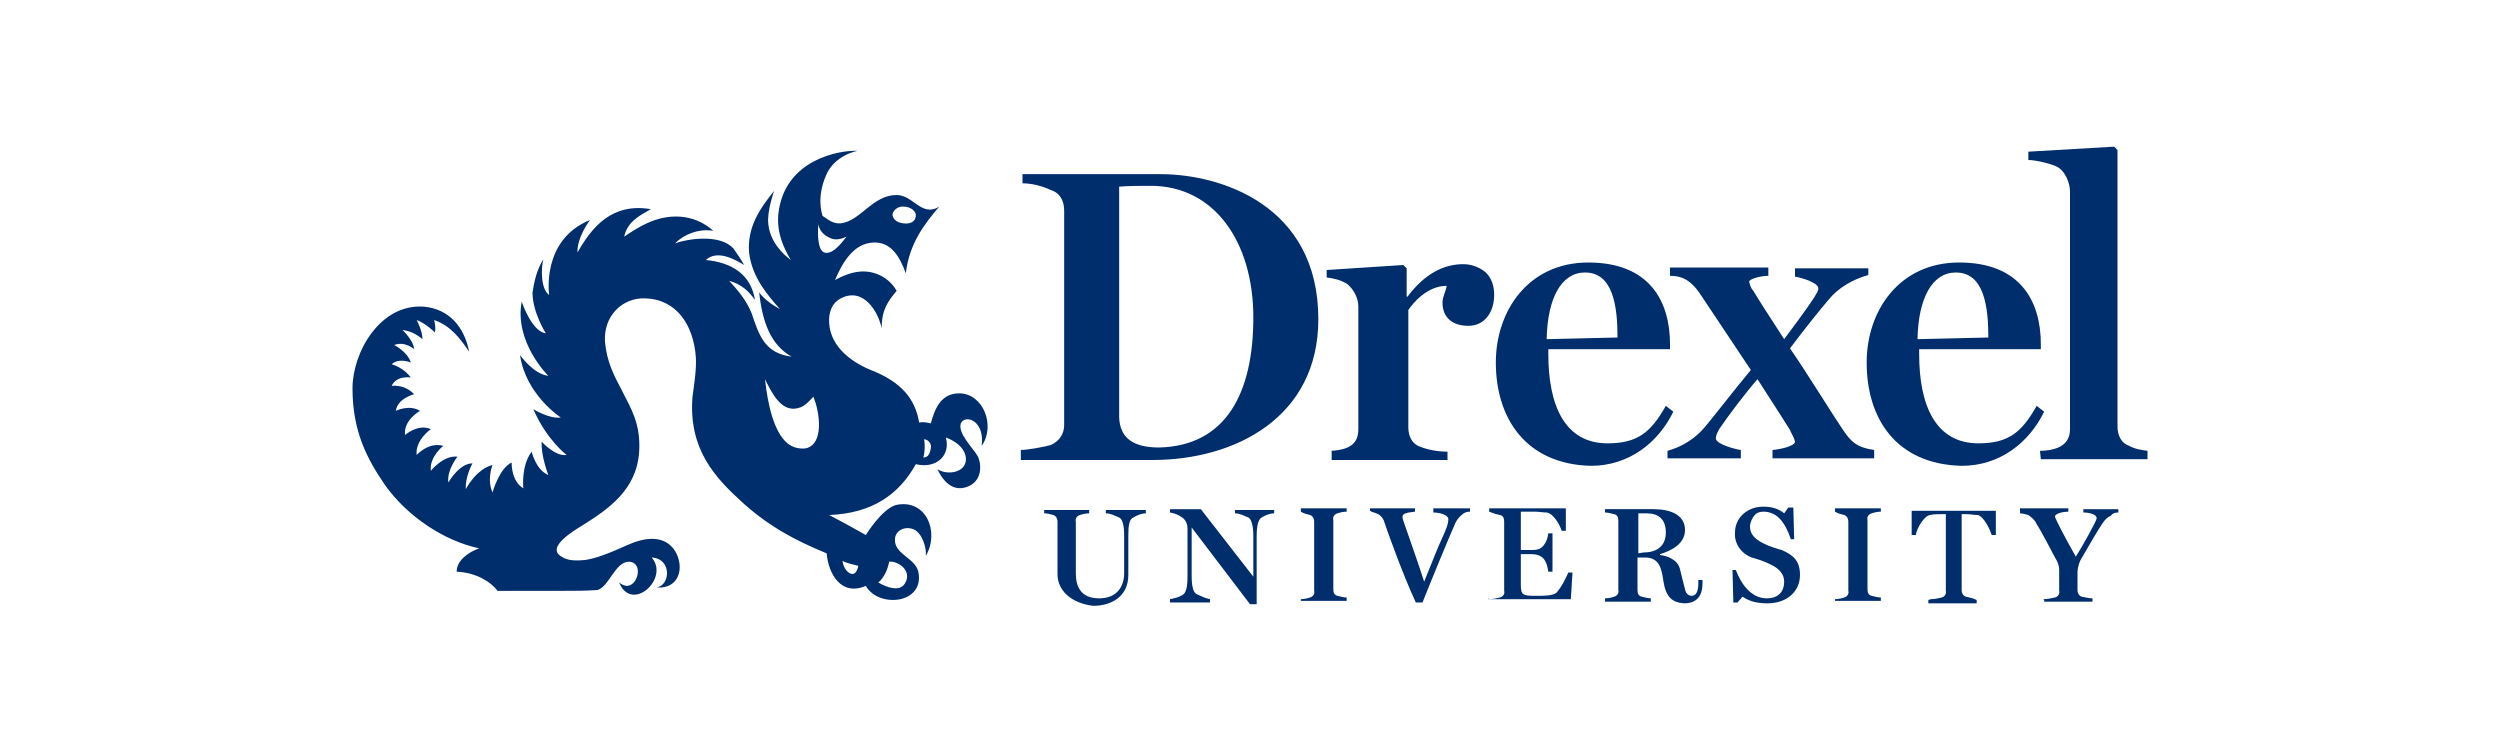
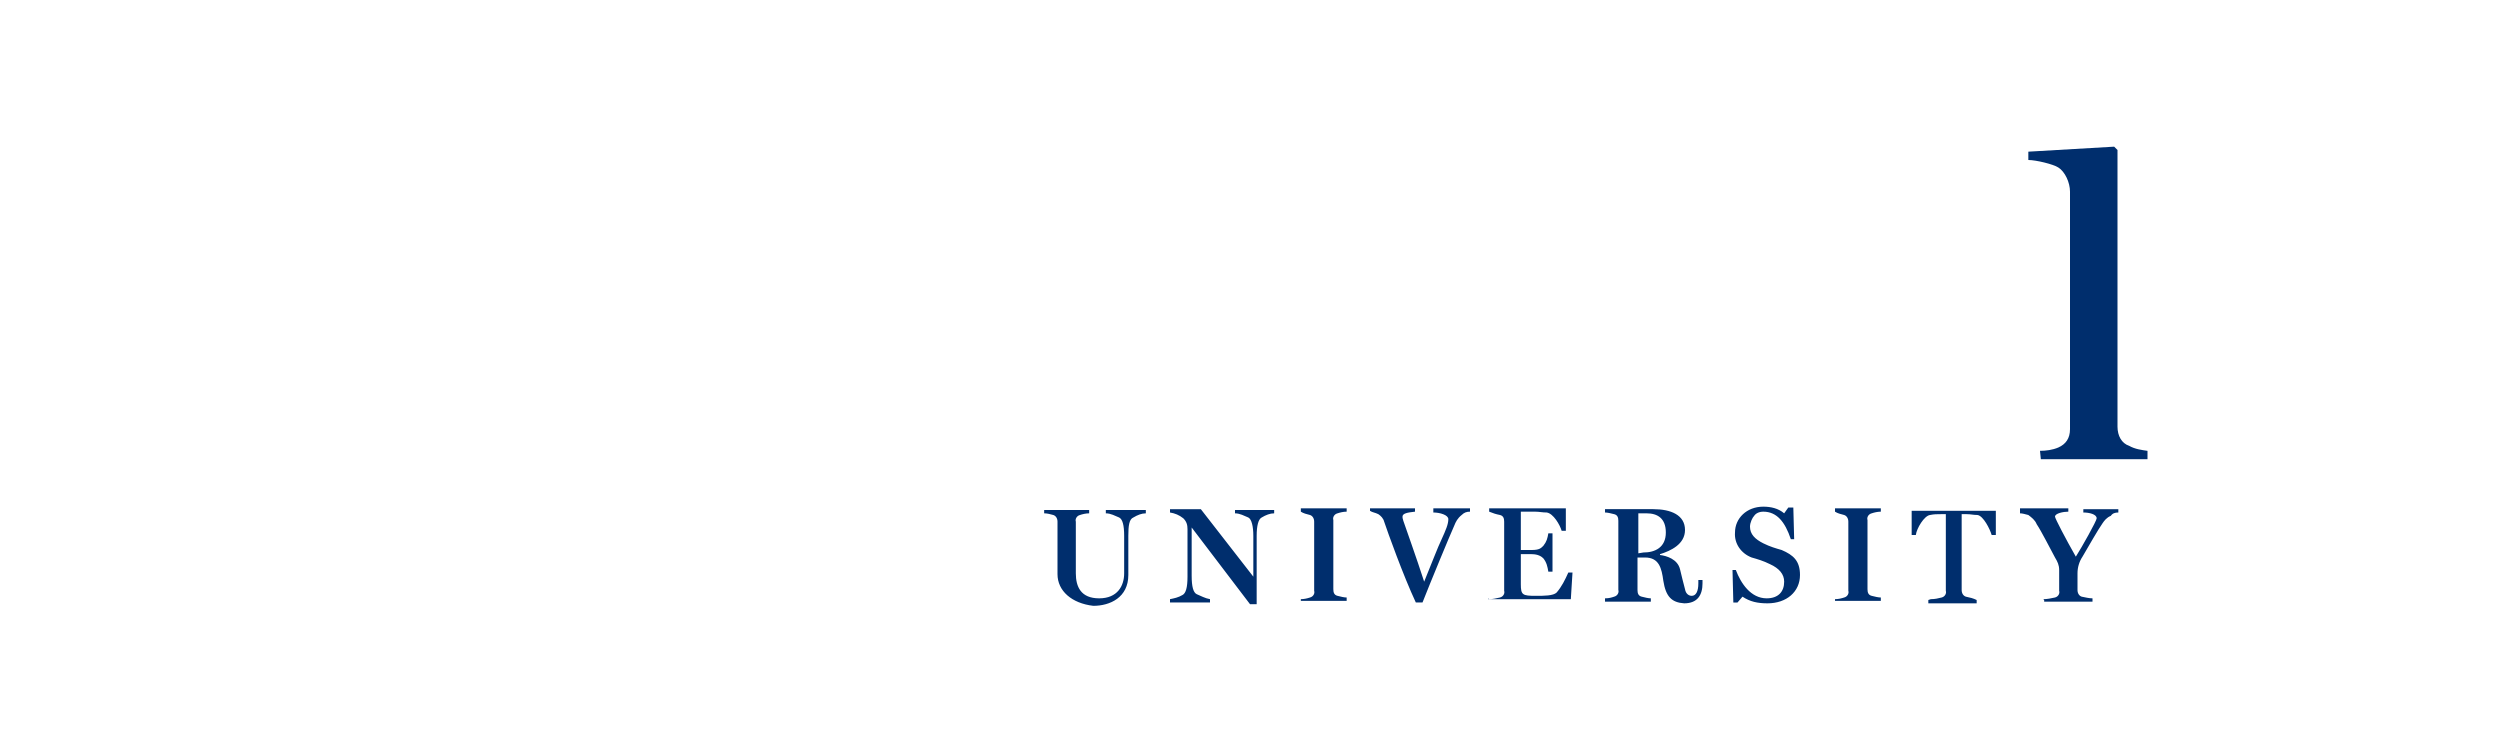
<svg xmlns="http://www.w3.org/2000/svg" version="1.1" id="Layer_1" x="0px" y="0px" viewBox="0 0 300 90" style="enable-background:new 0 0 300 90;" xml:space="preserve">
  <style type="text/css">
	.st0{fill:#002E6D;}
</style>
  <g>
-     <path id="Shape" class="st0" d="M99.1,21.1c1-2.5,3.8-3,3.8-3c-2.1-0.1-8.8,1-9.5,7.6c-0.2,2.2,0.6,4,1.5,5.5   c-1.1-0.8-2.5-2.3-2.7-4.3c-0.2-1.5,0.7-4,0.7-4c-1.6,2-3.3,4.3-3,7.5c0.4,3,2.3,5.1,3.7,6.7c-0.9-0.5-1.8-1.1-2.5-2   c0.4,3.6,1.4,6.3,3.9,7.7c-3.2-0.4-3.9-2.5-4.8-5.2c-0.7-1.7-1.7-2.8-2.7-3.9c1.5,0.4,2.4,1.3,3.1,2.3c-0.5-3.1-2.8-4.5-5.9-4.8   c1.4-1.3,3.6,0,4.6,0.6c-0.4-0.7-0.8-1.3-1.3-2c-1.5-1.6-4.9-1.3-7-0.6c1.1-1.1,2.9-1.8,4.6-1.5c-1.1-1-2.5-1.6-4-1.7   c-2.9-0.2-5.2,1.4-6.7,2.4c0.4-1.8,1.8-2.5,3.2-3.3c-4.7-0.8-7.1,2.2-8.8,5.2c-0.1-1.8,1.5-3.9,1.5-3.9c-5.9,2.4-4.9,9-4.9,9   c-1-0.7-1-3.1-0.7-4.3c-0.8,1.3-1.1,2.7-1.3,4c0,2.4,1.6,4.9,1.6,4.9c-1.7-0.2-2.9-3.8-2.9-3.8c-0.9,4.9,3.2,8.9,3.2,8.9   c-1.8-0.2-3.4-2.5-3.4-2.5c0.7,4.8,4.9,7.5,4.9,7.5c-1.4,0.2-3.3-1-3.3-1c1.6,3.7,4,5.5,4,5.5C66.6,54.8,65,53,65,53   c-0.1,1.7,0.8,4,0.8,4c-1.5-0.6-2-2.8-2-2.8c-1.3,1.7-1,4.4-1,4.4c-1.5-0.9-1.4-3.1-1.4-3.1c-1.5,0.7-2.3,3.6-2.3,3.6   c-0.7-1.6,0-3.3,0-3.3c-2,0.5-3.2,2.9-3.2,2.9c-0.1-1.5,0.8-3.1,0.8-3.1c-1.6,0-2.9,2.3-2.9,2.3c-0.2-1.5,1.1-3.1,1.1-3.1   c-1.7-0.2-3.2,1.7-3.2,1.7c-0.2-1.7,1.5-3,1.5-3c-1.8-0.5-3.2,1.1-3.2,1.1c-0.2-1.8,1.7-3.1,1.7-3.1c-1.5-0.7-3.1,0.7-3.1,0.7   c-0.2-1.8,1.8-2.9,1.8-2.9c-1.3-0.8-2.9,0-2.9,0c0.2-1.5,2.2-2,2.2-2c-0.7-0.7-1.6-1.1-2.7-1c0.6-1.3,2.3-1,2.3-1   c-0.6-0.8-1.4-1.3-2.3-1.6c0.9-0.8,2.3-0.2,2.3-0.2c-0.4-1.3-2-2.1-2-2.1c1.3-0.5,2.4,0.5,2.4,0.5c-0.1-1.1-1.4-2.3-1.4-2.3   c0.9,0.1,1.7,0.5,2.4,1.1c0-1-0.7-2.3-0.7-2.3c1.1,0.4,2.2,1.5,2.2,1.5c0.1-0.6,0-1-0.1-1.5c2,0.7,3.1,2.2,4.2,3.8   c-0.6-3-2.4-5.1-5.4-5.4c-5.3-0.4-8.6,5.5-8.6,9.8c0,5.1,1.7,8.4,3.9,11.6c2.7,3.8,7.1,6.7,11.3,7.6c-1.4,0.5-2.7,1.5-2.7,2.8   c2.2,0.1,4,1.1,4.9,2.3h7.8c1.4,0,2.8,0,4.2-0.1c1.4-0.4,2.1-3.4,3.8-3.4c1.7,0.1,1.1,2.8-0.2,2.9c-0.5,0-0.7-0.2-1-0.4   c1.5,3.7,6.1-0.5,3.9-3c2.4,0.1,2.3,3.3,0.6,3.6c2.7,0.2,3.4-2.4,2.2-4.4c-1.3-2-3.7-1.6-5.7-0.7c-2,0.9-3.7,1.6-5.1,1.8   c-1,0.1-2.1,0.1-2.8-0.4c-2-1.1,1.6-3.2,2.4-3.7c3.2-2,6.6-4.3,6.9-8.9c0.2-3.4-1-5.2-2.1-7.4c-0.9-1.7-1.8-3.4-2-5.8   c-0.2-3.1,2.1-5.3,4.8-5.2c3.8,0.1,5.8,3.2,6.1,7c0.1,1.5-0.2,3.3-0.4,4.8c-0.5,6.3,2.7,9.7,6,12.7c3.1,2.8,6.2,4.5,10.1,6.1   c0.2,2.4,1.7,5.2,4.7,3.9c1.5,2.7,7.1,2.2,6.3-1.7c-0.4-1.7-3-2.1-2.8-4c0.1-0.9,1.1-1.5,2.2-1.1c1,0.4,1.6,2.1,1.5,3.2   c1.7-2.9,0-6.9-3.6-6.1c-1.7,0.5-3.6,3.6-3.6,3.6c-2.3-1.3-4.4-2.4-4.4-2.4c5.2-0.2,8.4-2.5,10.4-6.1c2.5,0.6,4.2-1.1,3.6-3.2   c0,0,2.2,0.7,2.4,2.4c0.2,1.8-2.2,2.2-3.4,1.4c0,0,1.1,2.8,3.3,2.2s2-2.9,1.5-3.8s-2.4-2.7-2-3.9c0.5-1.1,2.9-0.4,2.5,2.7   c1.7-2.4,0.2-6.3-2.7-6.3c-2.1,0-2.9,1.7-3.4,3.6c-0.5-0.1-0.9-0.2-1.4-0.1c-0.5-3-2.3-4.8-5.3-6.1c-2.7-1-5.3-2.9-5.5-5.8   c-0.1-1.4,0.4-2.5,1.4-3c2.7-1.4,4.5,1.6,4.9,3.6c0-2.3,0.8-3.3,1.8-4.5c-0.9-1.6-2.7-2.5-4.5-2.3c-1,0.1-2,0.5-2.9,1   c0.7-1.6,2-4.4,4.6-4.5c2.2-0.1,3.2,1.8,3.9,3.7c0.4-3.6,2.3-6,4-8c-2.1,1.3-3.1-1.4-5.1-1.4c-2.9,0-4.3,3.1-6.7,3.4   c-1,0.1-1.7-0.6-2.2-0.9C98.6,25.5,98,23.7,99.1,21.1z M108.5,24.8c0.7,0,1.4,0.5,1.4,1c0,0.9-0.8,1.1-1.5,1   c-0.9-0.1-1.3-0.6-1.3-1.1C107.2,25.2,107.8,24.7,108.5,24.8z M96.7,53.8c-0.8,0.1-1.6-0.1-2.2-0.6c-1.7-1.4-2.4-4.9-2.7-7.7   c0.8,1.6,2,4.2,4.2,3.4c0.7-0.2,1.6-1.3,1.6-1.3C98.4,49.5,98.9,53.3,96.7,53.8z M98.9,30.3c-1-0.4-0.7-3.4-0.7-3.4   c0.1,0.7,0.6,1.3,1.3,1.6c0.7,0.4,1.4,0.2,2.1-0.1C101.5,28.4,100.1,30.7,98.9,30.3z M108.6,70c-0.8,1.4-3.2-0.1-3.2-0.1   c0.7-0.6,1.1-1.5,1.3-2.5C107.8,67.3,109.5,68.5,108.6,70z M103,67.9c0,0-0.2,1.3-1,0.9c-0.8-0.4-0.9-1.5-0.9-1.5   C101.6,67.6,102.3,67.7,103,67.9z M110.8,54.9c0.2-0.7,0.2-1.5,0.1-2.2c0.6,0.1,0.9,0.6,0.8,1.1C111.6,54.4,111.4,54.9,110.8,54.9z    M122.4,54c1,0,3-0.4,3.7-0.6c1.1-0.5,1.6-1.4,1.6-2.4V25.3c0-1.1-0.4-2.1-1.6-2.5c-1.1-0.5-2.3-0.8-3.4-0.8v-1.1h16.6   c7,0,18.9,3.6,18.9,17.4c0,11.8-10,16.9-19.9,16.9h-15.8V54z M150.4,38.1c0-9.1-4.7-15.8-12.3-15.8c-1,0-2.8,0-3.8,0.1v27.7   c0.1,2.4,1.6,3.6,4.8,3.6C147.1,53.5,150.4,47.2,150.4,38.1z M159.5,54.1c0.7,0,1.5-0.1,2.2-0.4c0.9-0.4,1.3-1.1,1.3-2.2V36.8   c0-1-0.5-2-1.3-2.7c-0.8-0.5-1.6-0.7-2.5-0.8v-0.9l9.2-0.6l0.4,0.4v3.4h0.1c2.1-2.8,4.4-3.9,6.7-3.9c1,0,2,0.4,2.7,1   c0.7,0.7,1,1.6,1,2.7c0,2-1.1,3.7-3.1,3.7c-1.8,0-3.1-0.9-3.1-2.8c0-0.7,0.4-1.3,0.5-2c-2.3,0-4,2-4.6,2.9v14.1   c0,1.1,0.5,2,1.4,2.3c1,0.4,2.2,0.6,3.3,0.6v1h-13.9v-1.1L159.5,54.1L159.5,54.1z M179.5,43.5c0-6.2,3.9-12,11.1-12   c7.3,0,9.8,4.6,9.8,9.8v0.6h-14.6v0.6c0,6.2,2,10.7,7.1,10.7c3.6,0,5.2-1.3,7-4.5l0.9,0.7c-1.8,3.7-5.3,6.5-9.9,6.5   C183.1,55.7,179.5,50.2,179.5,43.5z M194.1,40.5c0-3.7-0.5-7.8-3.9-7.8c-2.8,0-4.5,3-4.6,8L194.1,40.5z" />
-     <path id="Path" class="st0" d="M217.7,35.7c0.2-0.4,0.5-0.7,0.5-1.1c0-0.7-2.1-1.3-2.8-1.4v-1h8.8V33c-1.8,0.5-3.6,1.5-4.8,3   c-0.7,0.8-2.8,3.4-4.6,5.8c2,2.9,5.4,8.4,6.3,9.7c1,1.5,1.7,2.2,3.8,2.5v1h-12.2v-1c1.1-0.1,2.7-0.5,2.7-1   c-0.1-0.5-0.4-0.9-0.6-1.4c-1.5-2.4-2.7-4.2-3.9-6.1c-1.4,1.6-3.6,4.5-4.6,6c-0.2,0.4-0.4,0.7-0.4,1.1c0,0.7,2.3,1.3,3,1.4v1h-8.8   v-0.9c1.8-0.5,3.4-1.5,4.6-3c0.7-0.8,3.4-4.3,5.4-6.7l-6-9c-1.3-2-2.5-2.3-3.7-2.3v-1h11.8v1c-1,0-2.3,0.4-2.3,0.7   c0.1,0.4,0.2,0.8,0.5,1.1c0.4,0.7,2,3.2,3.7,5.8C215.2,39.2,216.8,37.1,217.7,35.7z" />
-     <path class="st0" d="M224,43.5c0-6.2,3.9-12,11.1-12c7.3,0,9.8,4.6,9.8,9.8v0.6h-14.6v0.6c0,6.2,2,10.7,7.1,10.7   c3.6,0,5.2-1.3,7-4.5l0.9,0.7c-1.8,3.7-5.3,6.5-9.9,6.5C227.5,55.7,224,50.2,224,43.5L224,43.5z M238.6,40.5c0-3.7-0.5-7.8-3.9-7.8   c-2.8,0-4.5,3-4.6,8L238.6,40.5z" />
    <path class="st0" d="M244.8,54.1c0.7,0,1.5-0.1,2.2-0.4c0.9-0.4,1.4-1.1,1.4-2.2V23c0-1.1-0.6-2.4-1.4-2.9   c-0.6-0.4-2.7-0.9-3.6-0.9v-1l10.3-0.6l0.4,0.4v33.2c0,1.1,0.5,2,1.4,2.3c0.7,0.4,1.5,0.5,2.2,0.6v1h-12.8L244.8,54.1L244.8,54.1z    M126.9,68.9v-6.3c0-0.4-0.2-0.7-0.5-0.8c-0.4-0.1-0.7-0.2-1.1-0.2v-0.4h5.4v0.4c-0.4,0-0.8,0.1-1.1,0.2c-0.4,0.1-0.6,0.5-0.5,0.8   v6.2c0,1.6,0.6,3,2.8,3s3-1.5,3-3v-4.5c0-1.3-0.2-2-0.6-2.2c-0.5-0.2-1-0.5-1.6-0.5v-0.4h4.8v0.4c-0.5,0-1,0.2-1.5,0.5   c-0.5,0.2-0.6,1-0.6,2.2V69c0,2.7-2.2,3.7-4.2,3.7C128.6,72.4,126.9,70.9,126.9,68.9L126.9,68.9z M143,63.3v5.8   c0,1.3,0.2,2,0.6,2.2c0.5,0.2,1,0.5,1.6,0.6v0.4h-4.8v-0.4c0.5-0.1,1-0.2,1.5-0.5c0.4-0.2,0.6-0.9,0.6-2.2v-5.7   c0-0.5-0.1-0.9-0.5-1.3c-0.5-0.4-1-0.6-1.6-0.7v-0.4h3.7l6.3,8.1v-4.9c0-1.1-0.2-2-0.6-2.2c-0.5-0.2-1-0.5-1.6-0.5v-0.4h4.7v0.4   c-0.5,0-1,0.2-1.5,0.5c-0.4,0.2-0.6,1-0.6,2.2v8.2H150L143,63.3z M156.1,71.9c0.4,0,0.8-0.1,1.1-0.2c0.4-0.1,0.6-0.5,0.5-0.8v-8.3   c0-0.4-0.2-0.7-0.5-0.8c-0.4-0.1-0.8-0.2-1.1-0.4V61h5.5v0.4c-0.4,0-0.8,0.1-1.1,0.2c-0.4,0.1-0.6,0.5-0.5,0.8v8.3   c0,0.4,0.1,0.7,0.5,0.8c0.4,0.1,0.8,0.2,1.1,0.2v0.4h-5.5V71.9z M166.1,62.6c-0.1-0.4-0.4-0.7-0.7-0.9c-0.4-0.2-0.7-0.2-1-0.4V61   h5.4v0.4c-0.9,0.1-1.5,0.2-1.5,0.6c0,0.1,0,0.2,0.1,0.5c0.2,0.6,1.6,4.5,2.5,7.3c0.7-1.7,1.7-4.3,2.1-5.1c0.5-1.1,0.8-1.8,0.8-2.4   c0-0.5-1-0.8-1.8-0.8V61h4.4v0.4c-0.4,0-0.7,0.1-1,0.4c-0.5,0.4-0.7,0.8-0.9,1.3c-0.5,1.1-2.9,6.9-3.8,9.2h-0.8   C168.4,69.1,166.5,63.8,166.1,62.6z M178.7,71.9c0.5,0,0.8-0.1,1.3-0.2c0.4-0.1,0.6-0.5,0.5-0.8v-8.3c0-0.4-0.1-0.7-0.5-0.8   c-0.5-0.1-0.8-0.2-1.3-0.4V61h9.2v2.7h-0.5c-0.2-0.7-1-2.1-1.8-2.2c-0.5,0-0.9-0.1-1.4-0.1h-1.7V66h1.3c0.9,0,1.1-0.2,1.4-0.5   c0.4-0.5,0.5-0.9,0.6-1.5h0.5v4.6h-0.5c-0.1-0.6-0.2-1.1-0.6-1.6c-0.2-0.2-0.6-0.5-1.4-0.5h-1.3v3.6c0,1.3,0.2,1.4,1.8,1.4   c1,0,2.1,0,2.5-0.4c0.6-0.7,1-1.5,1.4-2.4h0.5l-0.2,3.2h-9.9v-0.1L178.7,71.9z M199.6,69.7c-0.2-1.5-0.5-2.8-2.2-2.8h-0.9v3.9   c0,0.4,0.1,0.7,0.5,0.8c0.4,0.1,0.8,0.2,1.1,0.2v0.4h-5.5v-0.4c0.5,0,0.8-0.1,1.1-0.2c0.4-0.1,0.6-0.5,0.5-0.8v-8.3   c0-0.4-0.1-0.7-0.5-0.8c-0.4-0.1-0.8-0.2-1.1-0.2v-0.4h5.8c2.1,0,3.8,0.7,3.8,2.5c0,1.7-1.7,2.5-3,2.9v0.1c0.8,0.1,2.1,0.5,2.4,1.7   c0.2,0.9,0.4,1.6,0.6,2.4c0.1,0.6,0.5,0.8,0.8,0.8c0.5,0,0.8-0.5,0.8-1.5v-0.4h0.5v0.4c0,1.4-0.6,2.4-2.2,2.4   C200.6,72.3,199.9,71.6,199.6,69.7L199.6,69.7z M197.2,66.3c1.4,0,2.7-0.6,2.7-2.4c0-1.7-1-2.3-2.3-2.3h-1v4.8L197.2,66.3   L197.2,66.3z M209.1,71.6l-0.6,0.7H208l-0.1-3.9h0.4c0.6,1.6,1.8,3.4,3.7,3.4c1.4,0,2.1-0.8,2.1-2c0-0.9-0.6-1.6-1.7-2.1   c-0.8-0.4-1.5-0.6-2.2-0.8c-1.3-0.5-2.1-1.7-2-3c0-1.7,1.4-3.1,3.4-3.1c0.9,0,1.8,0.2,2.5,0.8l0.5-0.7h0.6l0.1,3.8h-0.4   c-0.7-2.1-1.7-3.3-3.3-3.3c-0.5,0-0.9,0.2-1.1,0.5c-0.2,0.2-0.5,0.8-0.5,1.3c0,0.9,0.6,1.5,1.6,2c0.8,0.4,1.5,0.6,2.2,0.8   c1.4,0.6,2.2,1.3,2.2,3c0,2-1.6,3.4-3.9,3.4C210.9,72.4,210,72.2,209.1,71.6z M220.2,71.9c0.4,0,0.8-0.1,1.1-0.2   c0.4-0.1,0.6-0.5,0.5-0.8v-8.3c0-0.4-0.2-0.7-0.5-0.8c-0.4-0.1-0.8-0.2-1.1-0.4V61h5.5v0.4c-0.4,0-0.8,0.1-1.1,0.2   c-0.4,0.1-0.6,0.5-0.5,0.8v8.3c0,0.4,0.1,0.7,0.5,0.8c0.4,0.1,0.8,0.2,1.1,0.2v0.4h-5.5V71.9z M231.7,71.9c0.5,0,0.9-0.1,1.3-0.2   c0.4-0.1,0.6-0.5,0.5-0.8v-9.2h-0.6c-0.5,0-0.8,0-1.3,0.1c-0.7,0.1-1.6,1.6-1.7,2.4h-0.5v-2.9h10.1v2.9h-0.5   c-0.2-0.7-1-2.3-1.7-2.4c-0.5,0-0.8-0.1-1.3-0.1h-0.6v9.1c0,0.4,0.2,0.7,0.5,0.8c0.5,0.1,0.9,0.2,1.3,0.4v0.4h-5.8v-0.4L231.7,71.9   z M245.2,71.9c0.5,0,0.9-0.1,1.4-0.2c0.4-0.1,0.6-0.5,0.5-0.8v-2.5c0-0.6-0.2-1-0.5-1.5c-0.6-1.1-1.6-3.1-2.2-4   c-0.2-0.5-0.6-0.8-1-1.1c-0.4-0.1-0.7-0.2-1-0.2V61h5.8v0.4c-0.6,0-1.6,0.2-1.6,0.6c0,0.2,1.3,2.7,2.5,4.8c0.7-1.1,2.5-4.3,2.5-4.6   c0-0.5-0.9-0.7-1.6-0.7v-0.4h4.2v0.4c-0.4,0-0.7,0.1-0.9,0.4c-0.5,0.2-0.8,0.6-1,0.9c-0.5,0.7-1.7,2.8-2.4,4   c-0.4,0.6-0.6,1.3-0.6,2v2c0,0.4,0.2,0.7,0.5,0.8c0.5,0.1,0.9,0.2,1.3,0.2v0.4h-5.8v-0.2L245.2,71.9L245.2,71.9z" />
  </g>
</svg>